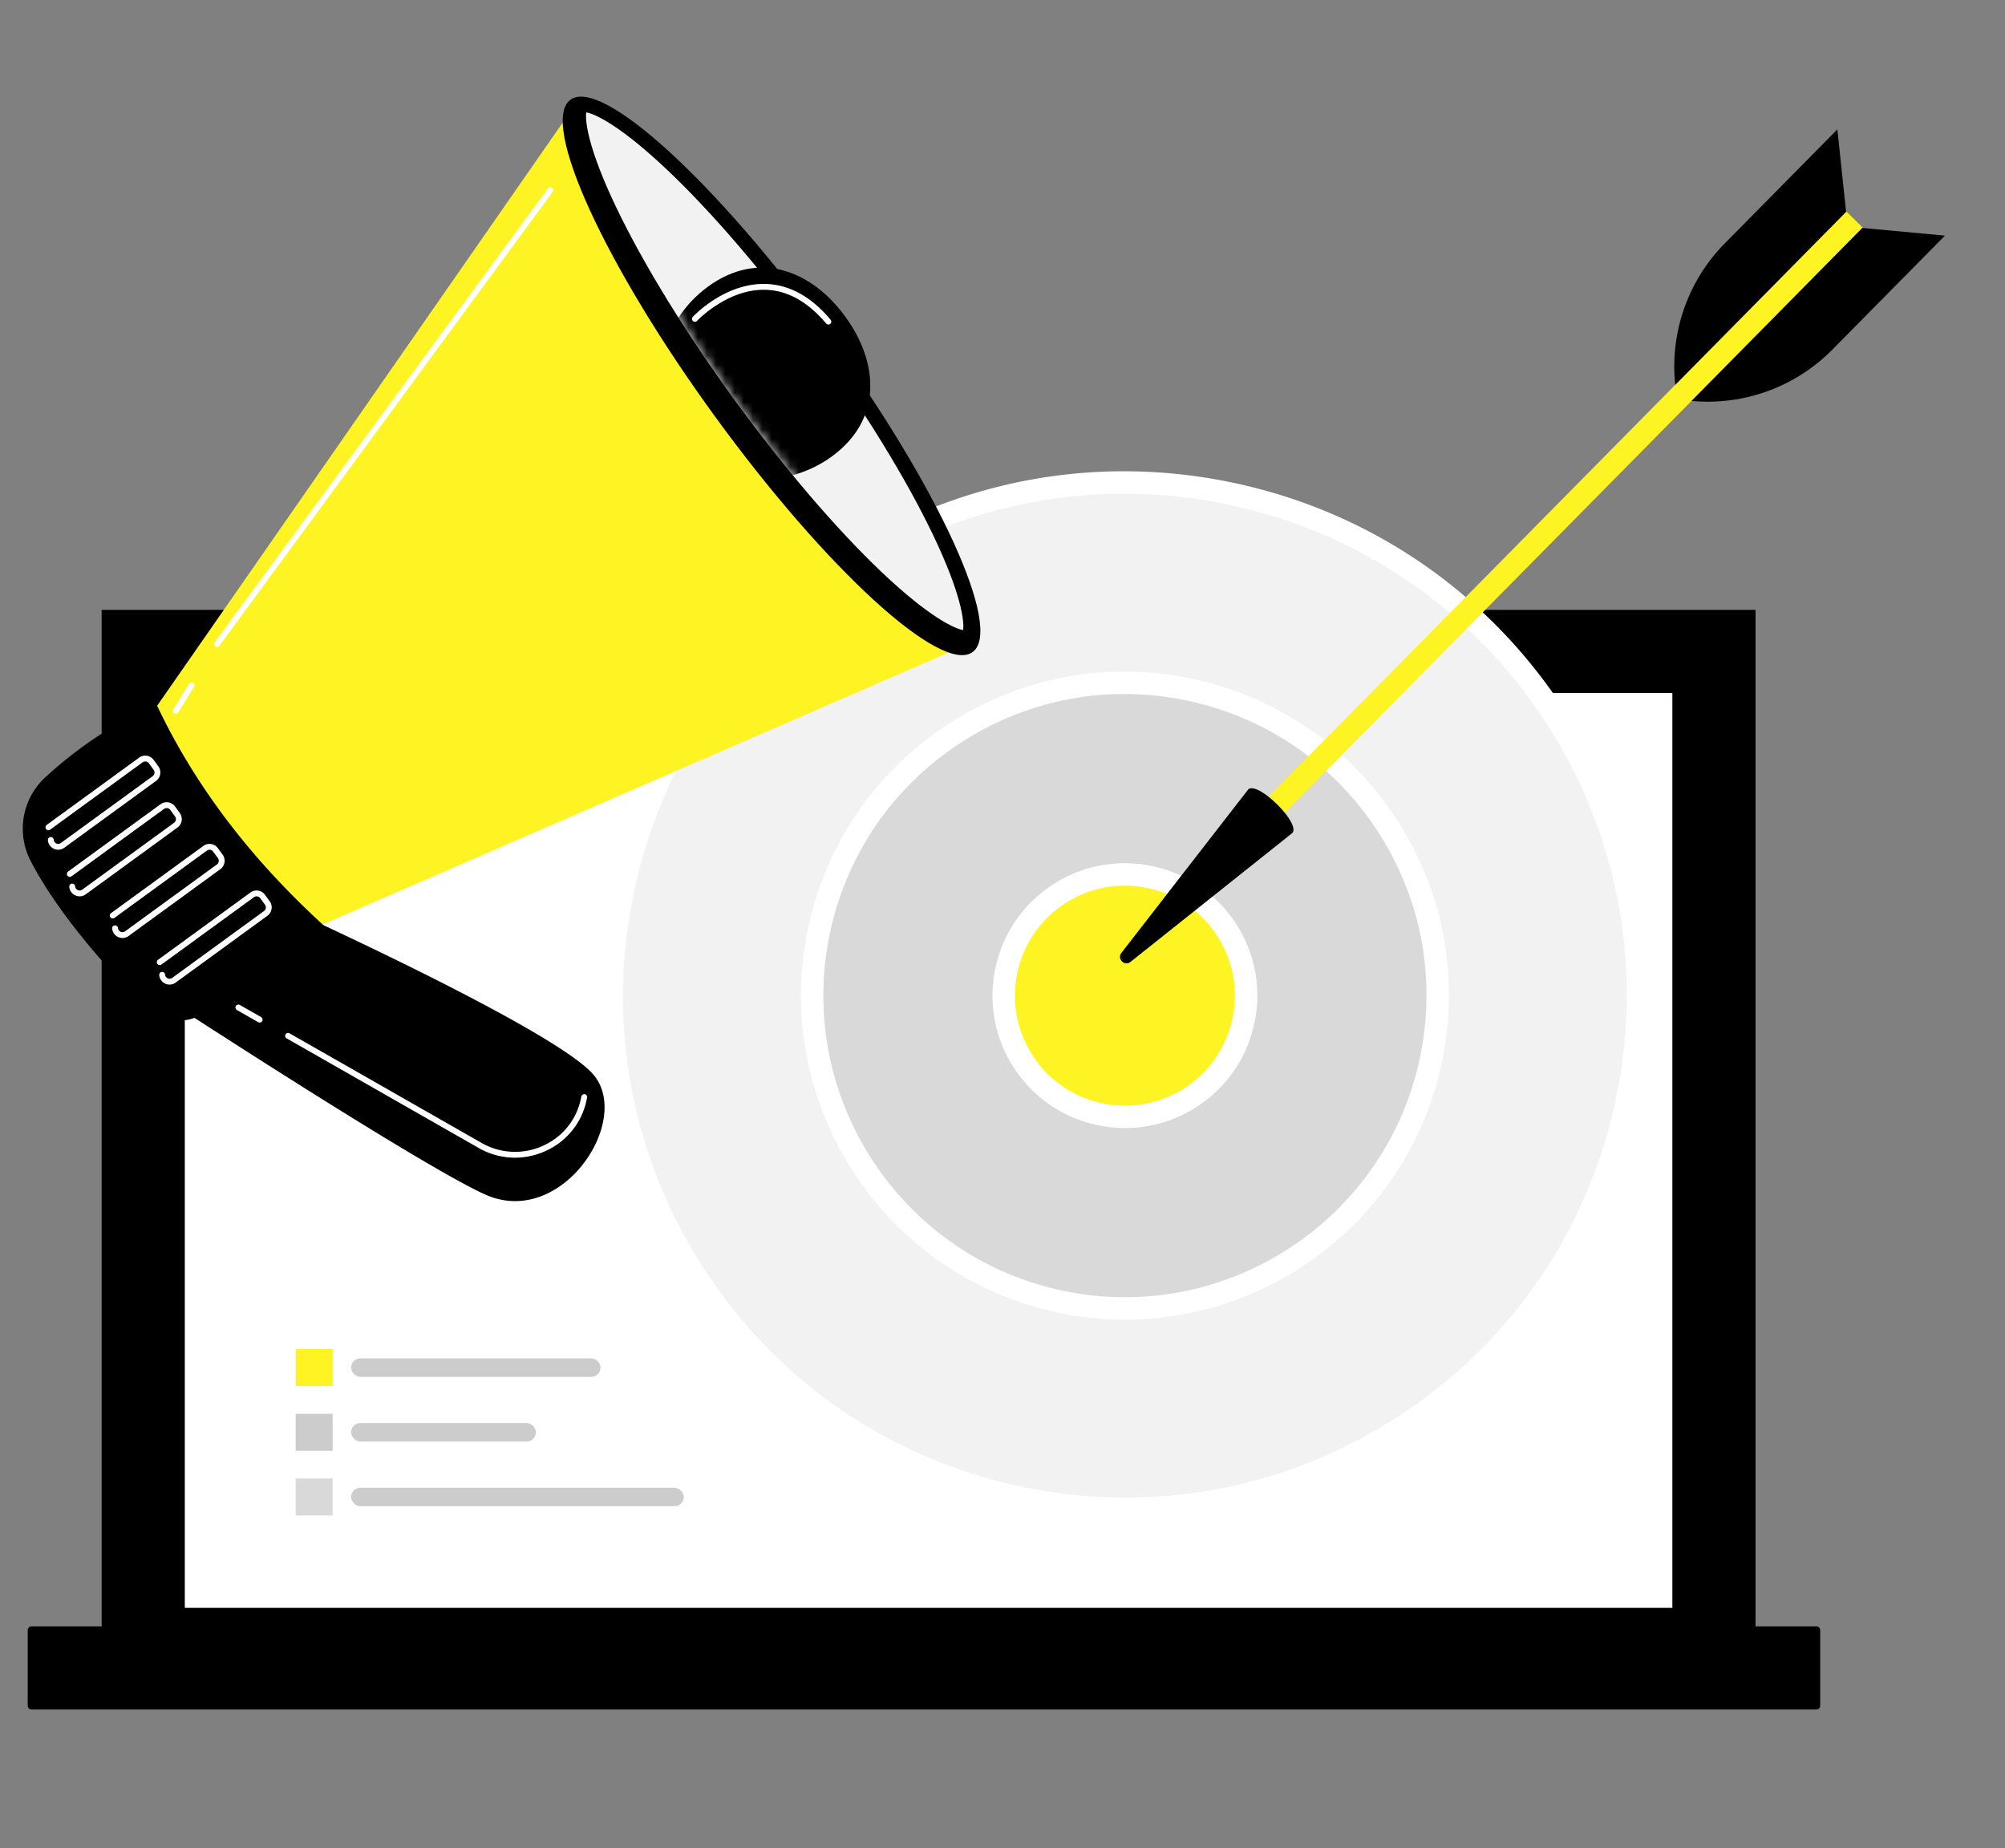
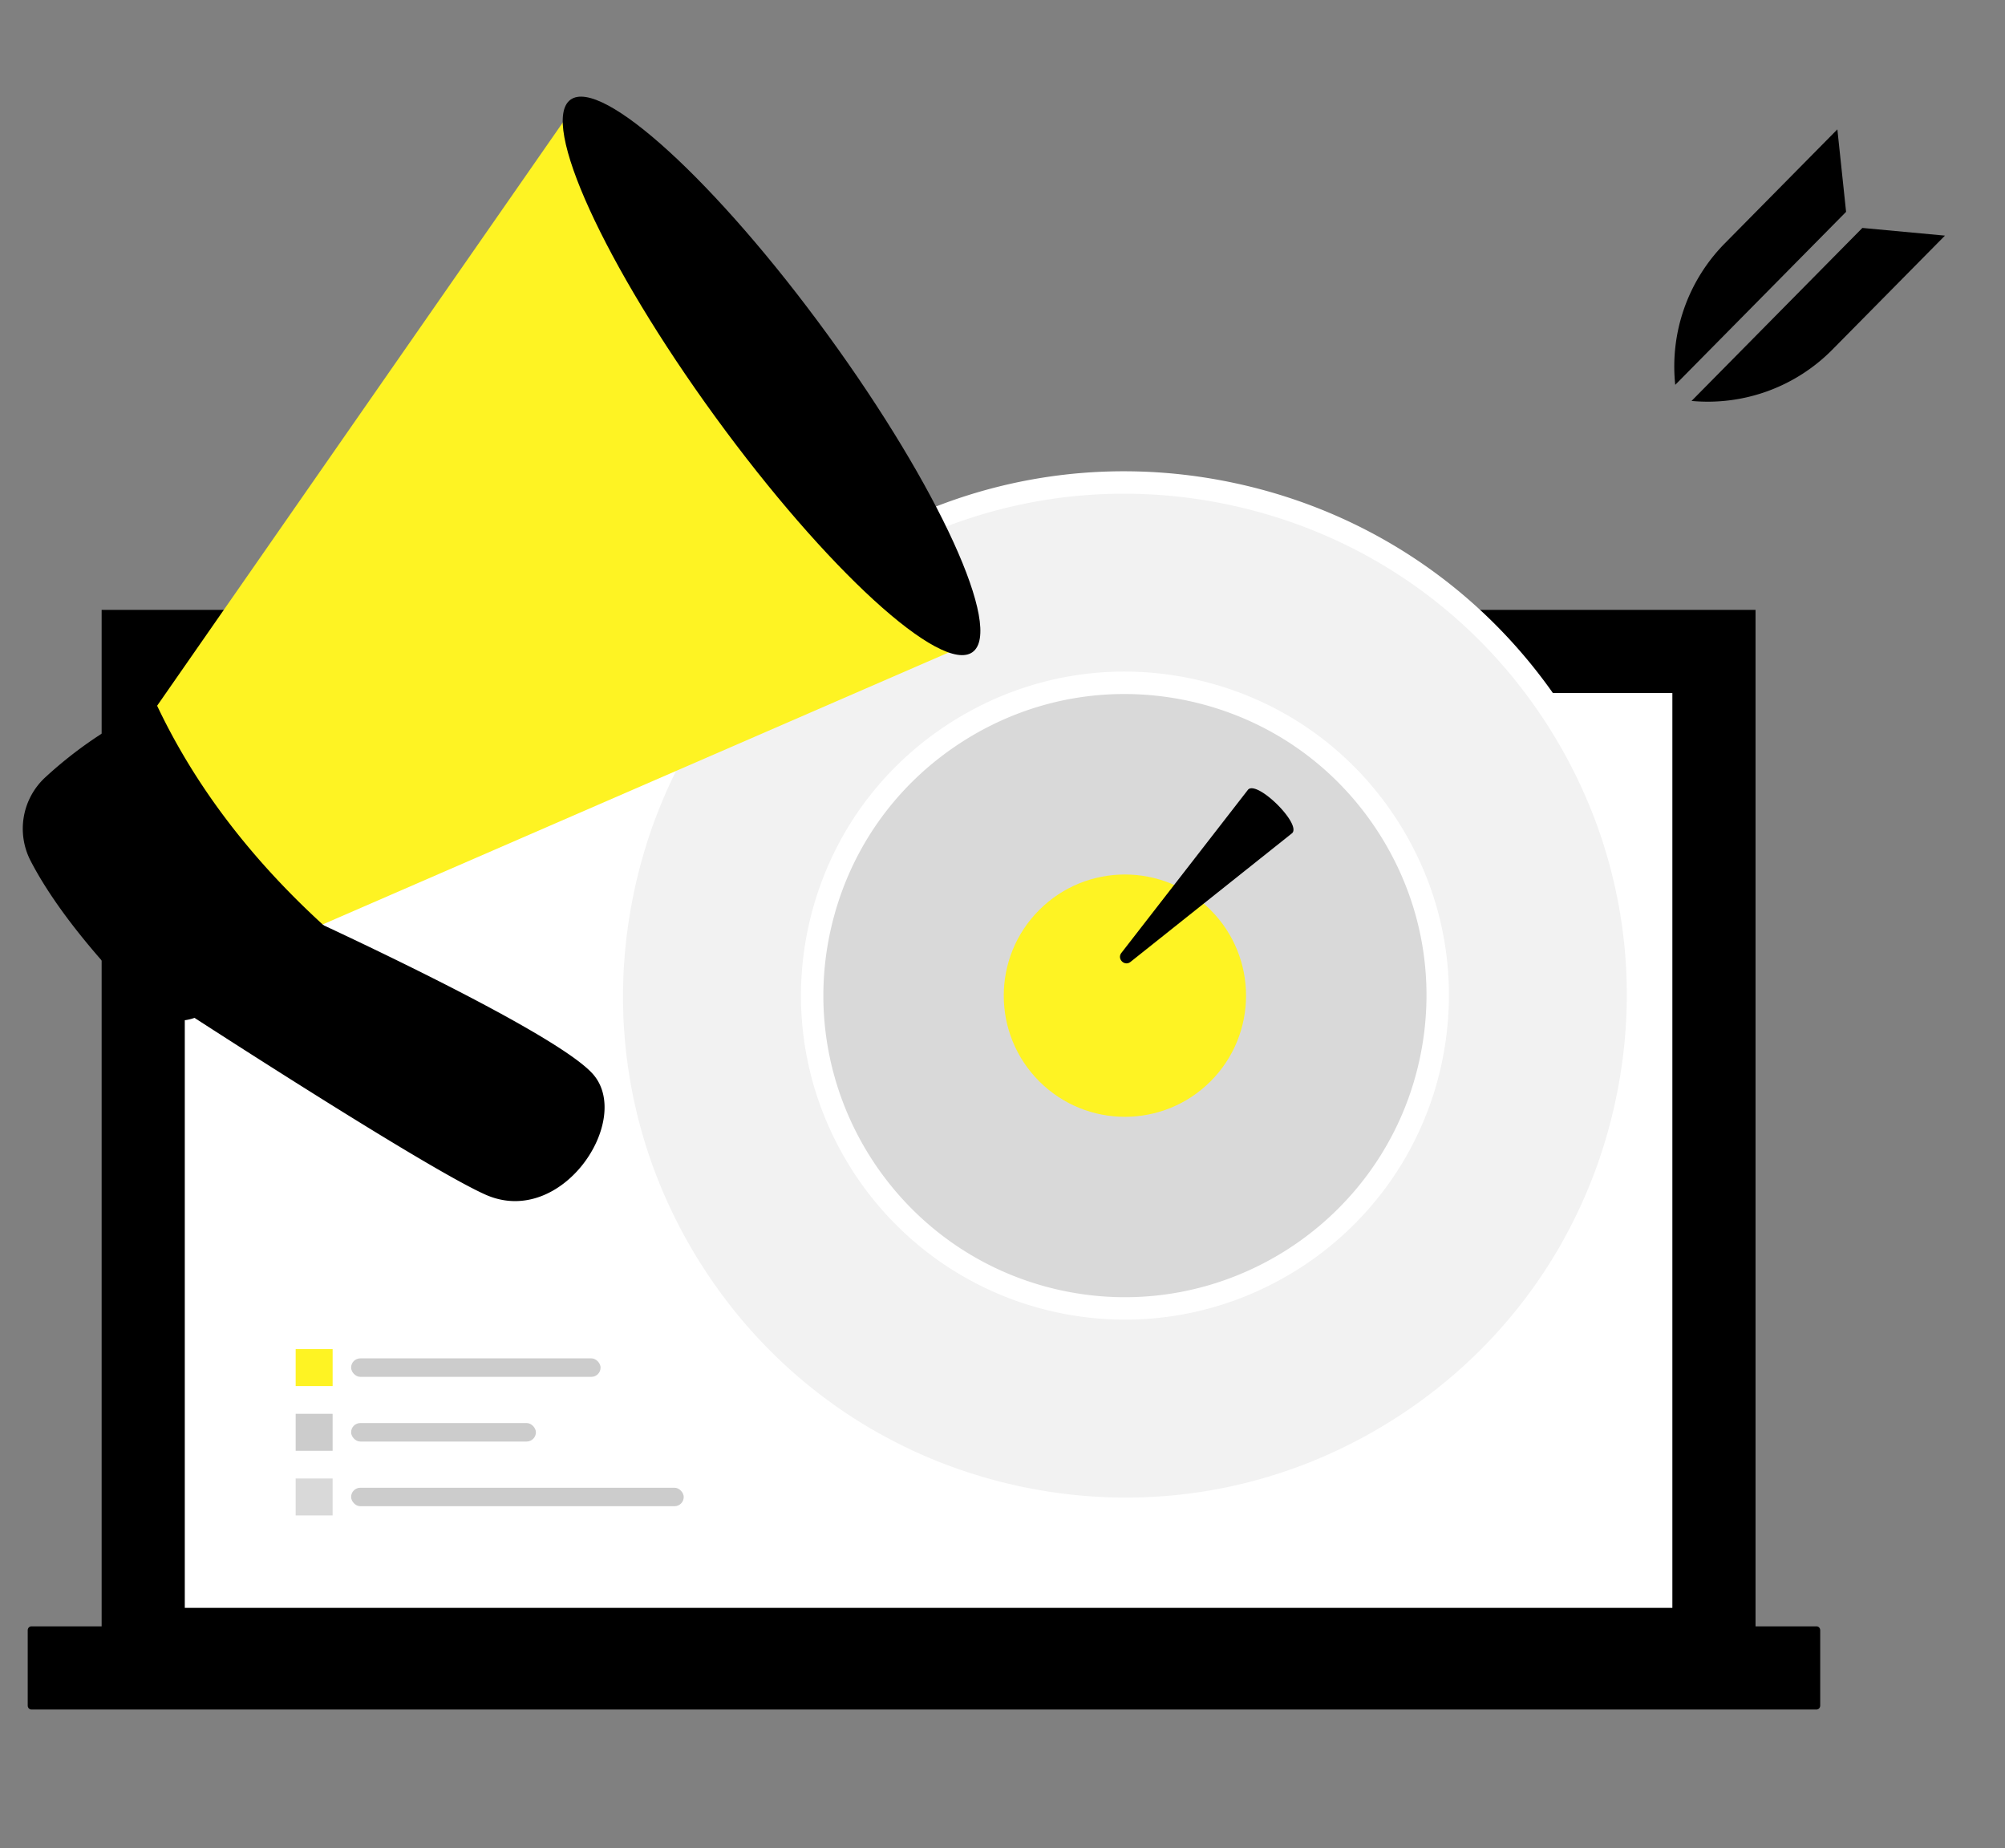
<svg xmlns="http://www.w3.org/2000/svg" width="217" height="200" fill="none">
  <rect width="100%" height="100%" fill="#808080" stroke="none" />
  <g clip-path="url(#a)">
    <path fill="#000" d="M3.39 185h193.22c.215 0 .39-.189.39-.422v-8.156c0-.233-.175-.422-.39-.422H3.39c-.215 0-.39.189-.39.422v8.156c0 .233.175.422.39.422" />
    <path fill="#fff" stroke="#000" stroke-width="9" d="M15.5 70.5h170v108h-170z" />
    <path fill="#FEF323" d="M32 146h4v4h-4z" />
    <path fill="#000" fill-opacity=".2" d="M32 153h4v4h-4z" />
    <path fill="#D9D9D9" d="M32 160h4v4h-4z" />
    <rect width="27" height="2" x="38" y="147" fill="#000" fill-opacity=".2" rx="1" />
    <rect width="20" height="2" x="38" y="154" fill="#000" fill-opacity=".2" rx="1" />
    <rect width="36" height="2" x="38" y="161" fill="#000" fill-opacity=".2" rx="1" />
    <path fill="#F2F2F2" d="M121.748 163.262c30.66 0 55.514-24.855 55.514-55.515s-24.854-55.514-55.514-55.514-55.515 24.854-55.515 55.514 24.855 55.515 55.515 55.515" />
    <path fill="#fff" d="M121.861 164.494c-4.031 0-8.09-.431-12.123-1.305-14.808-3.207-27.482-11.99-35.686-24.73s-10.955-27.912-7.747-42.72c3.208-14.81 11.99-27.483 24.73-35.687s27.913-10.955 42.722-7.747c14.808 3.208 27.482 11.99 35.686 24.73 8.203 12.74 10.955 27.912 7.747 42.721-3.208 14.81-11.991 27.483-24.731 35.687-9.27 5.969-19.83 9.051-30.598 9.051m-.222-111.067c-10.309 0-20.415 2.95-29.29 8.665-12.195 7.852-20.602 19.984-23.672 34.16s-.437 28.698 7.415 40.893 19.984 20.602 34.159 23.673c14.176 3.069 28.699.436 40.894-7.416s20.602-19.984 23.673-34.16.436-28.698-7.416-40.893-19.984-20.602-34.159-23.673a54.8 54.8 0 0 0-11.604-1.249" />
    <path fill="#D9D9D9" d="M145.679 131.679c13.217-13.217 13.217-34.646 0-47.863s-34.646-13.217-47.863 0-13.217 34.646 0 47.863 34.646 13.217 47.863 0" />
    <path fill="#fff" d="M121.755 142.809c-2.451 0-4.938-.259-7.429-.799-18.892-4.092-30.933-22.791-26.84-41.684 1.981-9.152 7.409-16.985 15.282-22.054 7.873-5.07 17.249-6.77 26.401-4.787s16.985 7.41 22.054 15.283 6.77 17.25 4.787 26.402c-3.553 16.401-18.116 27.639-34.256 27.639zm-.073-67.704c-6.195 0-12.268 1.773-17.601 5.207-7.329 4.719-12.38 12.009-14.225 20.527-3.81 17.585 7.398 34.99 24.983 38.8 17.586 3.808 34.991-7.399 38.8-24.984 1.845-8.519.262-17.246-4.457-24.574s-12.009-12.38-20.527-14.226a33 33 0 0 0-6.973-.75" />
    <path fill="#FEF323" d="M131.019 117.019c5.12-5.121 5.12-13.423 0-18.543-5.121-5.12-13.423-5.12-18.543 0-5.121 5.12-5.121 13.422 0 18.543 5.12 5.12 13.422 5.12 18.543 0" />
-     <path fill="#fff" d="M121.776 122.077a14.5 14.5 0 0 1-3.062-.329 14.24 14.24 0 0 1-9.012-6.245 14.24 14.24 0 0 1-1.956-10.789c.81-3.74 3.028-6.94 6.245-9.011a14.23 14.23 0 0 1 10.788-1.957c3.74.81 6.94 3.028 9.012 6.245a14.23 14.23 0 0 1 1.957 10.788 14.23 14.23 0 0 1-6.245 9.012 14.23 14.23 0 0 1-7.727 2.286m-.052-26.233c-2.259 0-4.474.647-6.418 1.899a11.82 11.82 0 0 0-5.187 7.486 11.82 11.82 0 0 0 1.624 8.96 11.82 11.82 0 0 0 7.486 5.188c3.107.673 6.289.096 8.961-1.625a11.82 11.82 0 0 0 5.187-7.486 11.82 11.82 0 0 0-1.625-8.961 11.82 11.82 0 0 0-7.486-5.187 12 12 0 0 0-2.542-.274" />
-     <path fill="#FEF323" d="m133.867 89.688 1.764 1.742 65.966-66.8-1.764-1.743z" />
    <path fill="#000" d="M135.084 85.446c1-1.011 5.771 3.7 4.771 4.712l-17.498 13.934c-.647.516-1.494-.321-.987-.974zm66.48-60.779 8.937.831-12.184 12.337a18.95 18.95 0 0 1-15.242 5.553l18.489-18.722m-1.763-1.741L198.857 14l-12.183 12.337a18.95 18.95 0 0 0-5.363 15.31zM16.285 107.061s29.122 19.041 36.255 22.219c8.282 3.688 16.017-8.135 11.616-13.064-4.402-4.929-32.877-17.812-32.877-17.812z" />
    <path fill="#FEF323" d="M15.812 78.09 62.15 11.474l41.69 58.632-73.266 31.823z" />
    <path fill="#000" d="M105.264 70.566c3.363-2.449-3.653-17.815-15.67-34.322C77.576 19.737 65.108 8.341 61.744 10.79c-3.363 2.449 3.653 17.815 15.67 34.322 12.018 16.507 24.486 27.903 27.85 25.455" />
-     <path fill="#F2F2F2" d="M104.237 68.186c-.958-.16-3.729-1.446-8.823-6.282-4.922-4.673-10.565-11.274-15.89-18.587-5.324-7.313-9.873-14.71-12.807-20.83-3.038-6.333-3.411-9.366-3.268-10.327.958.16 3.729 1.446 8.823 6.282 4.922 4.673 10.565 11.274 15.89 18.587 5.324 7.313 9.873 14.711 12.808 20.831 3.038 6.333 3.411 9.365 3.267 10.326" />
    <mask id="b" width="42" height="57" x="63" y="12" maskUnits="userSpaceOnUse" style="mask-type:luminance">
-       <path fill="#fff" d="M104.237 68.186c-.958-.16-3.729-1.446-8.823-6.281-4.922-4.674-10.565-11.275-15.89-18.588-5.324-7.313-9.873-14.71-12.807-20.83-3.038-6.333-3.411-9.366-3.268-10.327.958.16 3.729 1.446 8.823 6.282 4.922 4.673 17.857 5.965 23.182 13.278s2.58 20.02 5.516 26.14c3.038 6.333 3.411 9.365 3.267 10.326" />
-     </mask>
+       </mask>
    <g mask="url(#b)">
      <path fill="#000" d="M91.486 34.268c3.697 5.078 3.958 11.187-1.456 15.129-5.415 3.941-12.8 3.02-16.498-2.058-3.698-5.079-2.305-12.39 3.109-16.333 5.414-3.941 11.147-1.817 14.845 3.262" />
    </g>
    <path fill="#000" d="M4.905 84.119c2.67-2.462 6.762-5.627 12.036-7.884 4.175 8.866 10.304 16.812 18.14 23.955l-12.751 9.283a5.11 5.11 0 0 1-6.62-.512c-3.567-3.562-9.269-9.763-12.396-15.799a7.564 7.564 0 0 1 1.59-9.043" />
-     <path fill="#fff" d="M16.895 84.506 6.96 91.739a1.11 1.11 0 0 1-1.14.106 1.11 1.11 0 0 1-.638-.95.317.317 0 0 1 .631-.034c.01.181.115.336.279.414s.35.06.497-.047l9.934-7.232a.49.49 0 0 0 .108-.684l-.515-.707a.49.49 0 0 0-.683-.107L5.425 89.784a.316.316 0 0 1-.372-.511l10.008-7.286a1.12 1.12 0 0 1 1.565.246l.515.707c.363.5.253 1.202-.246 1.565zm2.317 5.044-9.934 7.234a1.11 1.11 0 0 1-1.14.106 1.11 1.11 0 0 1-.639-.95.317.317 0 0 1 .632-.034c.01.181.114.336.278.414s.35.06.497-.047l9.935-7.233a.49.49 0 0 0 .107-.683l-.515-.707a.49.49 0 0 0-.683-.107L7.742 94.829a.316.316 0 0 1-.372-.511l10.008-7.287a1.12 1.12 0 0 1 1.566.247l.514.707c.364.5.253 1.202-.246 1.565m4.461-19.591a.315.315 0 0 1-.44-.444l36.07-49.117a.316.316 0 0 1 .51.374L23.742 69.89a.3.3 0 0 1-.069.068m-4.46 7.219a.315.315 0 0 1-.455-.422l1.697-2.747a.316.316 0 1 1 .538.332l-1.697 2.747a.3.3 0 0 1-.083.09M23.85 94.06l-9.934 7.232a1.11 1.11 0 0 1-1.14.107 1.11 1.11 0 0 1-.638-.951.317.317 0 0 1 .63-.035c.01.182.115.336.28.415a.48.48 0 0 0 .496-.047l9.935-7.232a.49.49 0 0 0 .108-.683l-.515-.707a.49.49 0 0 0-.683-.108L12.38 99.337a.316.316 0 0 1-.373-.51l10.009-7.287a1.12 1.12 0 0 1 1.565.246l.515.707c.364.5.253 1.202-.247 1.566m5.096 5.042-9.935 7.233a1.11 1.11 0 0 1-1.14.107 1.11 1.11 0 0 1-.638-.951.317.317 0 0 1 .631-.035c.01.182.114.337.279.415.164.078.35.061.497-.046l9.934-7.233a.49.49 0 0 0 .108-.683l-.515-.707a.49.49 0 0 0-.683-.108l-10.008 7.286a.316.316 0 1 1-.372-.511l10.008-7.286a1.12 1.12 0 0 1 1.565.246l.515.707c.363.5.253 1.202-.246 1.566m31.512 24.639a8 8 0 0 1-1.49.855 7.9 7.9 0 0 1-7.172-.37L31.02 112.37a.315.315 0 1 1 .313-.548l20.775 11.856a7.28 7.28 0 0 0 6.604.34c2.118-.933 3.623-2.753 4.13-4.993q.041-.18.079-.366a.315.315 0 0 1 .373-.246.314.314 0 0 1 .246.372q-.039.194-.081.38a7.73 7.73 0 0 1-3.001 4.575M28.29 110.599a.32.32 0 0 1-.342.02l-2.317-1.323a.316.316 0 0 1 .312-.549l2.318 1.323a.316.316 0 0 1 .03.529M89.842 35.06a.315.315 0 0 1-.427-.053c-1.988-2.36-4.201-3.587-6.577-3.647-4.11-.105-7.365 3.33-7.397 3.364a.316.316 0 1 1-.462-.432c.14-.15 3.484-3.676 7.874-3.565 2.566.066 4.935 1.369 7.045 3.873a.316.316 0 0 1-.038.445z" />
  </g>
  <defs>
    <clipPath id="a">
      <path fill="#fff" d="M0 0h216.8v200H0z" />
    </clipPath>
  </defs>
</svg>